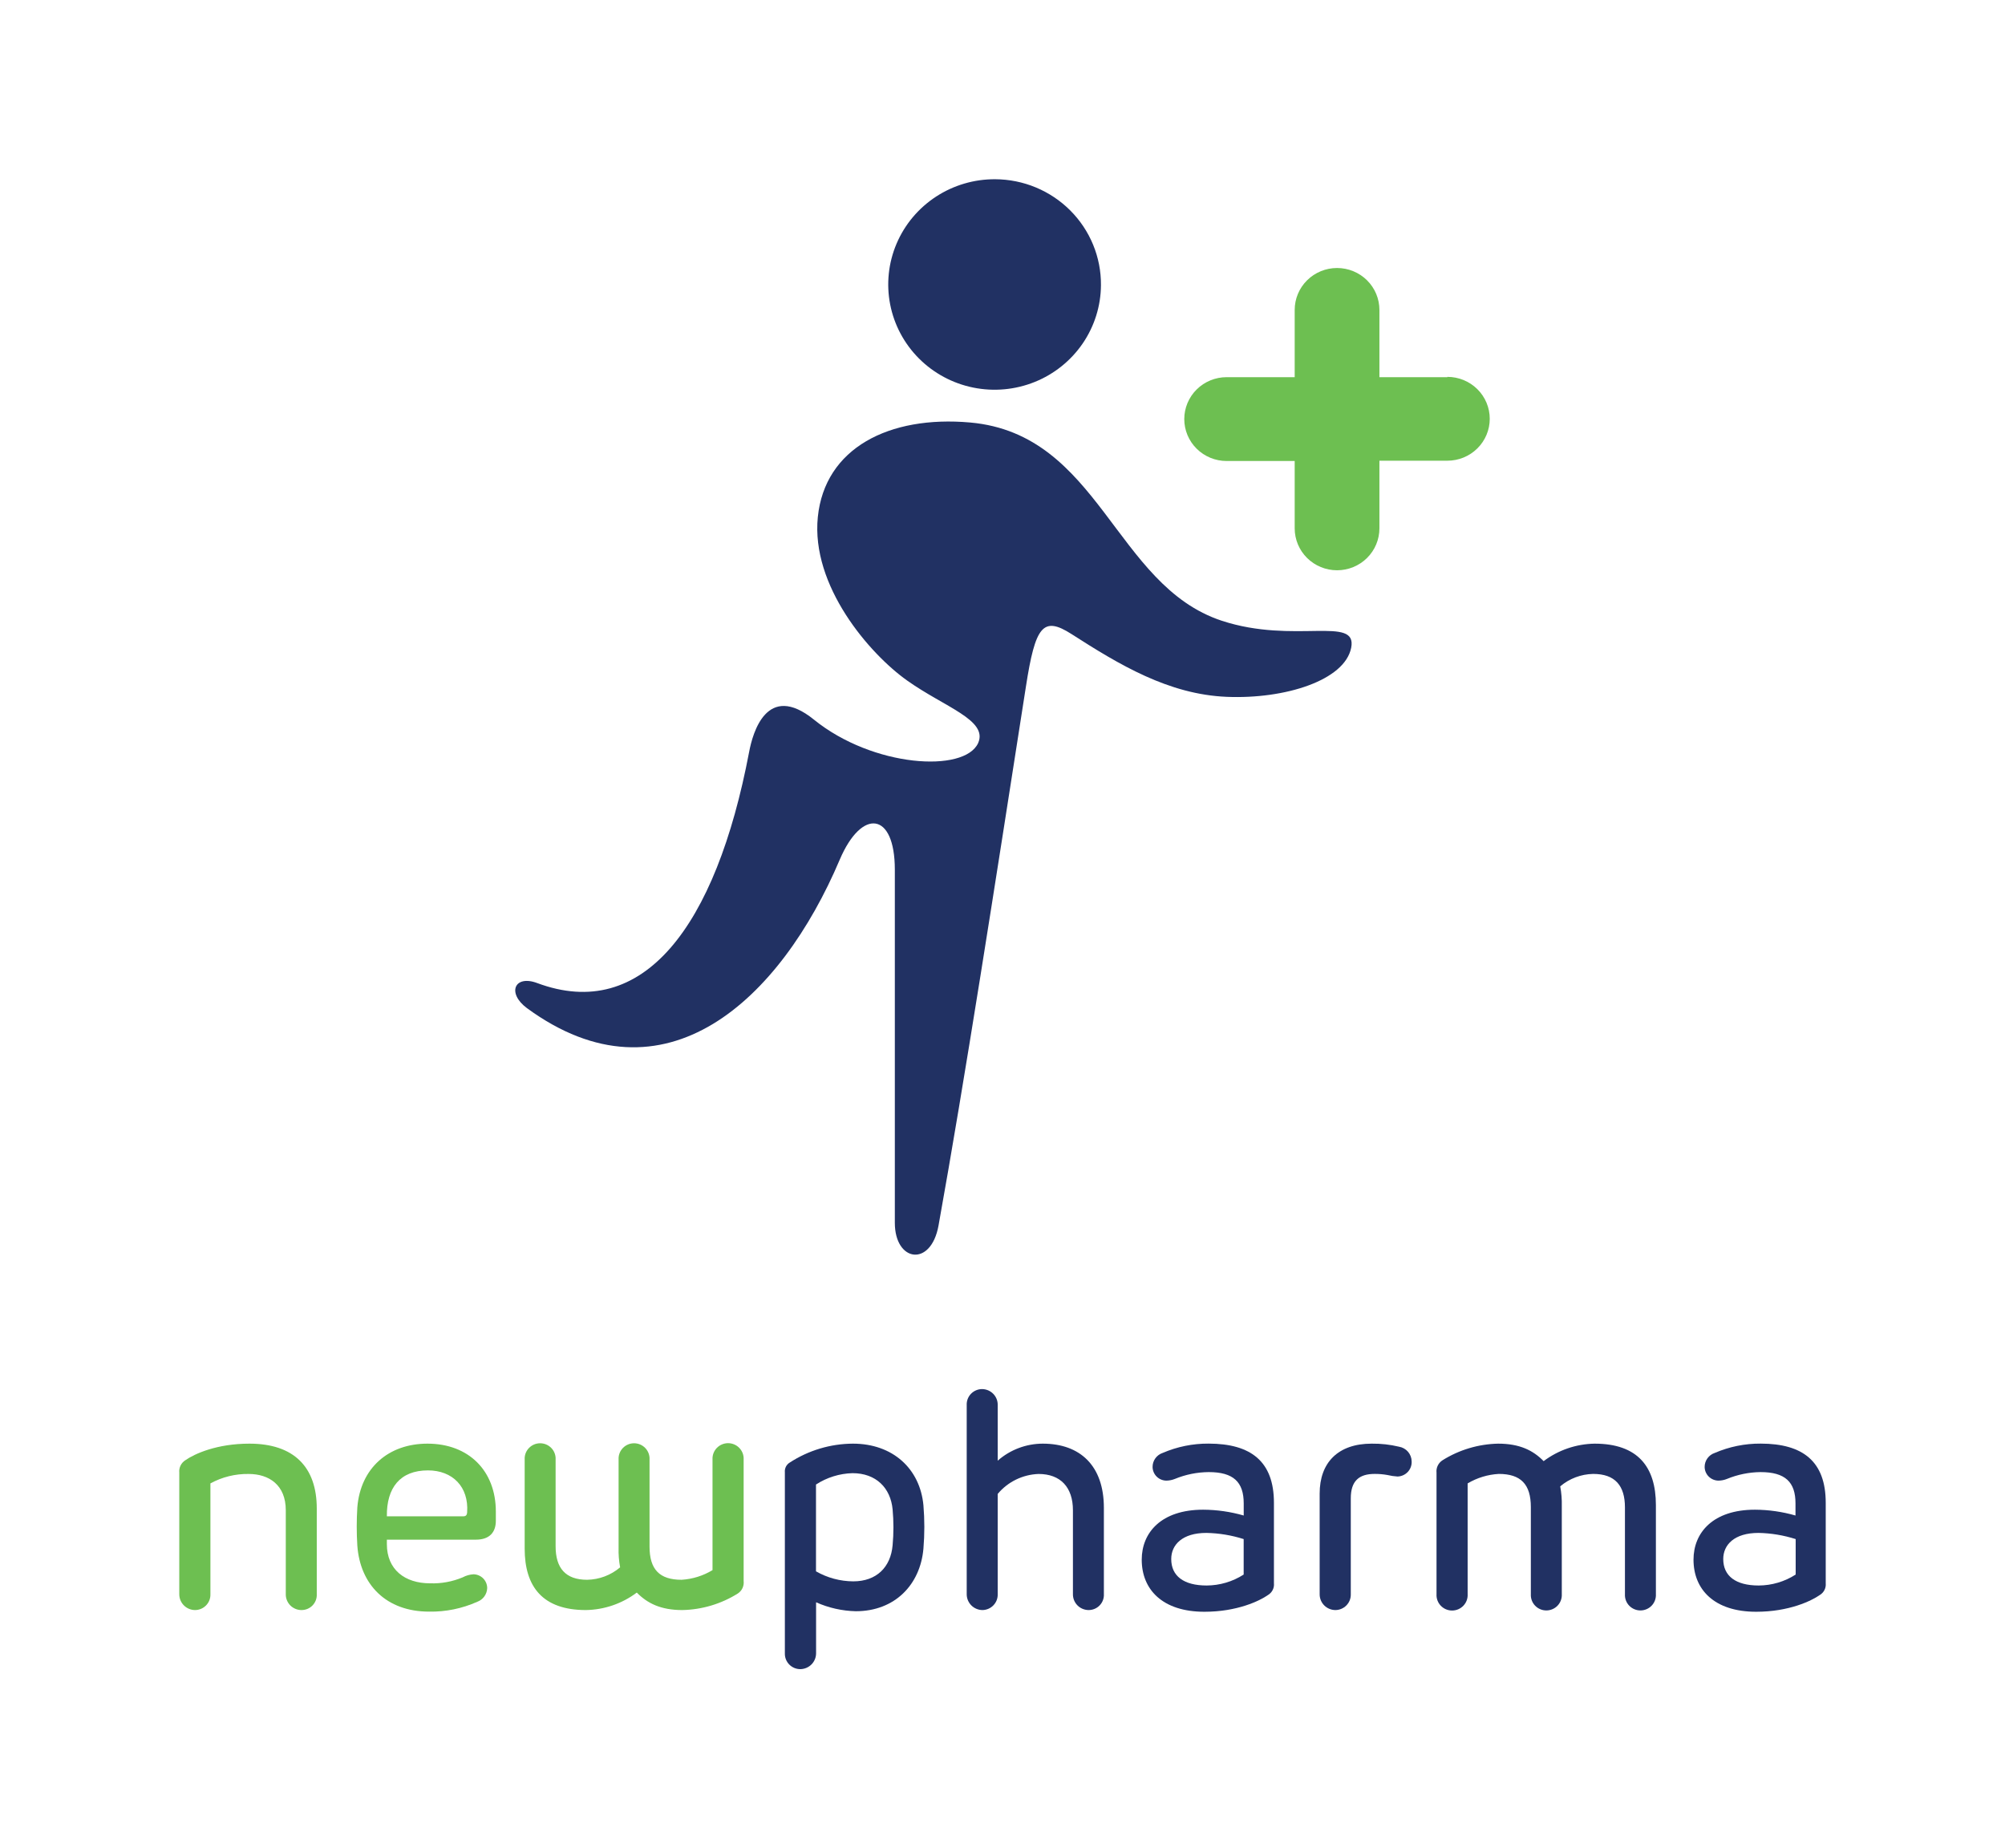
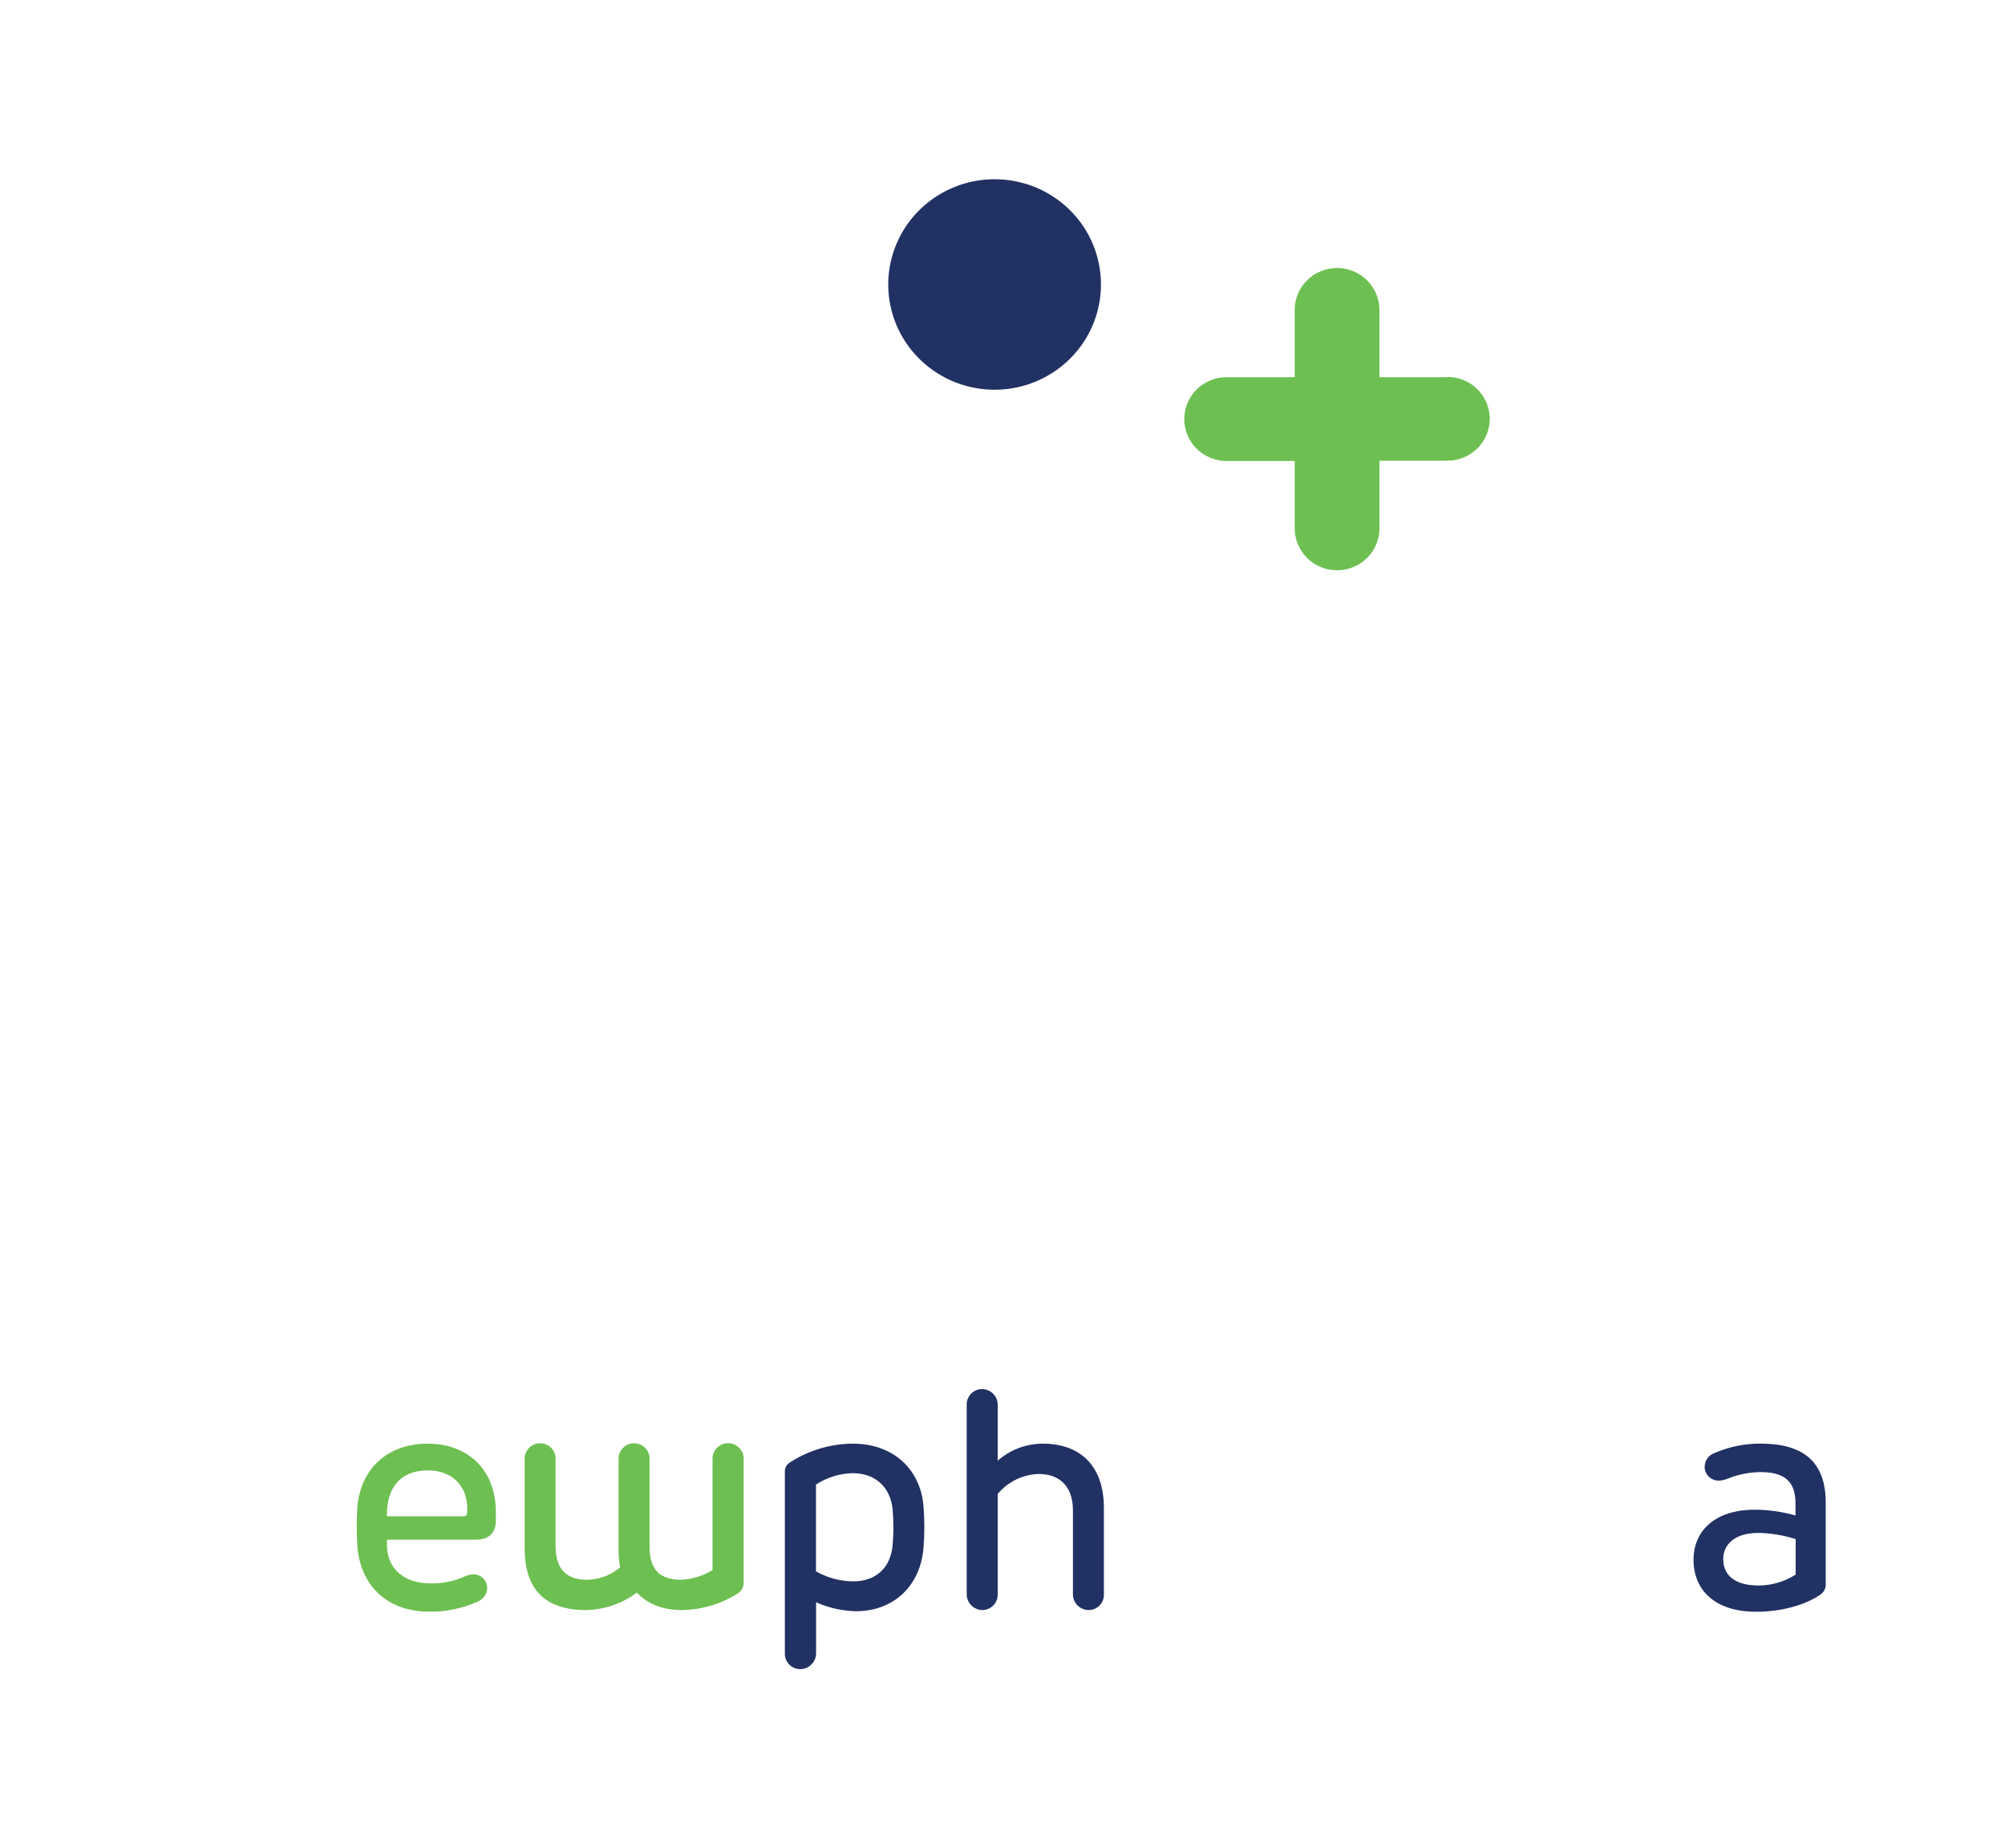
<svg xmlns="http://www.w3.org/2000/svg" width="179" height="165" viewBox="0 0 179 165" fill="none">
-   <path fill-rule="evenodd" clip-rule="evenodd" d="M109.074 55.412C115.541 57.539 121.209 54.91 120.629 57.826C120.048 60.742 114.716 62.421 109.519 62.205C104.322 61.99 99.923 59.334 95.669 56.606C93.121 54.972 92.431 55.861 91.588 61.308C88.785 79.255 86.146 96.305 83.788 109.406C83.108 113.139 79.888 112.655 79.888 109.155V77.631C79.888 72.453 76.931 72.139 74.972 76.734C69.676 89.225 59.327 98.979 47.047 89.996C45.233 88.65 45.931 86.999 47.954 87.753C57.404 91.28 63.907 82.782 66.882 67.114C67.191 65.463 68.451 60.832 72.669 64.242C77.938 68.505 86.101 69.007 87.325 66.333C88.232 64.278 84.332 63.13 80.976 60.742C77.621 58.355 72.388 52.298 73.013 46.151C73.639 40.005 79.362 37.07 86.618 37.716C98.191 38.757 99.497 52.254 109.074 55.412Z" fill="#213163" />
  <path d="M129.218 33.669H123.15V27.666C123.15 26.673 122.752 25.722 122.043 25.02C121.333 24.318 120.371 23.924 119.368 23.924C118.365 23.924 117.403 24.318 116.694 25.02C115.985 25.722 115.586 26.673 115.586 27.666V33.669H109.51C108.507 33.669 107.545 34.063 106.835 34.765C106.126 35.467 105.728 36.419 105.728 37.411C105.728 38.404 106.126 39.355 106.835 40.057C107.545 40.759 108.507 41.153 109.51 41.153H115.586V47.165C115.586 48.158 115.985 49.11 116.694 49.811C117.403 50.513 118.365 50.907 119.368 50.907C120.371 50.907 121.333 50.513 122.043 49.811C122.752 49.11 123.15 48.158 123.15 47.165V41.126H129.218C130.221 41.126 131.183 40.732 131.892 40.03C132.602 39.328 133 38.377 133 37.384C133 36.392 132.602 35.44 131.892 34.738C131.183 34.036 130.221 33.642 129.218 33.642V33.669Z" fill="#6DBF51" />
  <path d="M98.29 25.449C98.28 27.308 97.712 29.121 96.66 30.66C95.607 32.199 94.117 33.395 92.378 34.096C90.639 34.797 88.729 34.972 86.889 34.599C85.049 34.227 83.362 33.322 82.042 32.001C80.721 30.679 79.827 29 79.471 27.175C79.115 25.351 79.314 23.463 80.043 21.75C80.771 20.038 81.997 18.577 83.564 17.554C85.132 16.53 86.971 15.989 88.849 16C90.096 16.006 91.33 16.255 92.48 16.733C93.63 17.212 94.673 17.91 95.55 18.787C96.427 19.665 97.121 20.705 97.591 21.848C98.061 22.991 98.299 24.215 98.29 25.449Z" fill="#213163" />
-   <path d="M28.28 134.659V142.313C28.289 142.497 28.26 142.682 28.194 142.854C28.128 143.027 28.027 143.185 27.898 143.317C27.768 143.45 27.612 143.554 27.44 143.625C27.268 143.695 27.083 143.729 26.897 143.726C26.713 143.723 26.531 143.685 26.361 143.612C26.192 143.54 26.039 143.435 25.91 143.304C25.782 143.173 25.681 143.017 25.613 142.847C25.545 142.677 25.511 142.496 25.514 142.313V134.815C25.514 132.563 24.021 131.577 22.2 131.577C21.007 131.558 19.83 131.848 18.785 132.42V142.313C18.791 142.496 18.76 142.68 18.693 142.851C18.626 143.023 18.525 143.179 18.396 143.311C18.267 143.443 18.112 143.548 17.941 143.619C17.771 143.69 17.587 143.727 17.402 143.726C17.029 143.721 16.672 143.569 16.411 143.304C16.15 143.04 16.004 142.683 16.006 142.313V131.462C15.984 131.245 16.022 131.027 16.117 130.831C16.212 130.635 16.361 130.469 16.545 130.352C17.374 129.773 19.36 128.871 22.268 128.871C26.245 128.871 28.28 130.967 28.28 134.659Z" fill="#6DBF51" />
  <path d="M44.267 134.935V135.757C44.267 136.759 43.728 137.442 42.485 137.442H34.538V137.841C34.538 140.117 36.147 141.339 38.395 141.339C39.395 141.374 40.39 141.191 41.311 140.804C41.605 140.646 41.93 140.554 42.264 140.532C42.591 140.535 42.904 140.667 43.135 140.898C43.365 141.129 43.495 141.441 43.495 141.766C43.486 142.034 43.398 142.293 43.24 142.511C43.083 142.728 42.863 142.894 42.61 142.987C41.259 143.591 39.791 143.891 38.311 143.866C34.47 143.866 32.149 141.45 31.9 137.965C31.831 136.836 31.831 135.704 31.9 134.576C32.178 131.05 34.679 128.871 38.162 128.871C41.862 128.871 44.267 131.31 44.267 134.935ZM34.538 135.358H41.343C41.592 135.358 41.689 135.262 41.705 134.987C41.858 132.739 40.418 131.258 38.206 131.258C35.713 131.258 34.506 132.819 34.538 135.358Z" fill="#6DBF51" />
  <path d="M82.441 134.372C82.549 135.659 82.549 136.953 82.441 138.241C82.163 141.462 79.883 143.83 76.408 143.83C75.182 143.803 73.975 143.531 72.857 143.031V147.59C72.856 147.958 72.711 148.31 72.453 148.573C72.195 148.836 71.843 148.989 71.473 149C71.287 149.003 71.101 148.969 70.929 148.899C70.756 148.829 70.599 148.725 70.468 148.593C70.337 148.462 70.234 148.305 70.165 148.132C70.097 147.96 70.064 147.776 70.07 147.59V131.422C70.054 131.251 70.087 131.078 70.165 130.925C70.243 130.772 70.364 130.644 70.512 130.555C72.186 129.467 74.141 128.882 76.143 128.871C79.702 128.871 82.135 131.106 82.441 134.372ZM72.849 132.52V140.269C73.861 140.849 75.009 141.158 76.179 141.163C78.25 141.163 79.521 139.901 79.69 137.937C79.787 136.875 79.787 135.806 79.69 134.743C79.509 132.823 78.21 131.506 76.11 131.506C74.95 131.537 73.82 131.888 72.849 132.52Z" fill="#213163" />
  <path d="M89.072 125.425V130.392C90.181 129.415 91.611 128.874 93.094 128.871C96.424 128.871 98.551 130.831 98.551 134.604V142.301C98.561 142.486 98.533 142.671 98.468 142.844C98.403 143.018 98.302 143.177 98.173 143.31C98.044 143.444 97.888 143.55 97.716 143.621C97.544 143.693 97.359 143.728 97.172 143.726C96.987 143.723 96.804 143.683 96.634 143.61C96.464 143.537 96.311 143.431 96.182 143.298C96.054 143.166 95.953 143.01 95.885 142.838C95.818 142.667 95.785 142.485 95.788 142.301V134.815C95.788 132.771 94.683 131.577 92.72 131.577C92.02 131.602 91.333 131.773 90.704 132.08C90.075 132.387 89.519 132.822 89.072 133.358V142.313C89.078 142.495 89.046 142.677 88.98 142.847C88.914 143.017 88.814 143.172 88.687 143.304C88.56 143.436 88.407 143.541 88.239 143.613C88.07 143.686 87.889 143.724 87.705 143.726C87.331 143.721 86.975 143.569 86.713 143.305C86.451 143.04 86.304 142.684 86.305 142.313V125.425C86.297 125.24 86.327 125.056 86.393 124.882C86.459 124.709 86.56 124.551 86.689 124.418C86.818 124.285 86.974 124.179 87.146 124.107C87.317 124.035 87.502 123.999 87.689 124C87.874 124.003 88.057 124.043 88.227 124.116C88.397 124.189 88.55 124.295 88.679 124.428C88.807 124.56 88.908 124.716 88.976 124.887C89.043 125.059 89.076 125.241 89.072 125.425Z" fill="#213163" />
-   <path d="M113.733 134.152V141.339C113.753 141.544 113.715 141.751 113.621 141.935C113.528 142.119 113.384 142.274 113.206 142.381C112.462 142.904 110.456 143.878 107.528 143.878C103.768 143.878 101.93 141.881 101.93 139.227C101.93 136.811 103.671 134.767 107.415 134.767C108.64 134.773 109.858 134.947 111.035 135.286V134.204C111.035 132.3 110.122 131.41 107.91 131.41C106.872 131.419 105.845 131.626 104.886 132.021C104.649 132.115 104.397 132.167 104.142 132.172C103.814 132.172 103.5 132.044 103.267 131.815C103.034 131.586 102.902 131.276 102.899 130.951C102.897 130.675 102.983 130.406 103.144 130.182C103.305 129.957 103.533 129.789 103.796 129.701C105.09 129.143 106.487 128.859 107.898 128.867C111.682 128.871 113.733 130.46 113.733 134.152ZM104.564 139.171C104.564 140.68 105.67 141.534 107.729 141.534C108.901 141.528 110.047 141.189 111.031 140.556V137.39C109.954 137.047 108.832 136.861 107.701 136.839C105.557 136.839 104.564 137.897 104.564 139.171Z" fill="#213163" />
-   <path d="M124.893 129.142C125.209 129.194 125.495 129.354 125.703 129.595C125.91 129.836 126.025 130.142 126.028 130.459C126.036 130.63 126.009 130.801 125.95 130.962C125.891 131.122 125.8 131.269 125.683 131.395C125.566 131.52 125.424 131.621 125.267 131.691C125.11 131.762 124.941 131.8 124.769 131.805C124.461 131.786 124.156 131.741 123.856 131.669C123.482 131.602 123.102 131.57 122.722 131.573C121.314 131.573 120.594 132.216 120.594 133.753V142.329C120.597 142.511 120.564 142.692 120.496 142.861C120.428 143.031 120.326 143.185 120.198 143.315C120.069 143.445 119.915 143.549 119.746 143.619C119.576 143.69 119.395 143.726 119.211 143.726C118.84 143.722 118.486 143.573 118.224 143.311C117.963 143.05 117.816 142.697 117.815 142.329V133.326C117.815 130.571 119.448 128.871 122.46 128.871C123.28 128.861 124.097 128.952 124.893 129.142Z" fill="#213163" />
-   <path d="M147.833 134.356V142.313C147.843 142.499 147.815 142.685 147.75 142.86C147.685 143.036 147.585 143.196 147.456 143.331C147.327 143.467 147.171 143.575 146.998 143.648C146.826 143.722 146.64 143.76 146.452 143.76C146.264 143.76 146.078 143.722 145.905 143.648C145.732 143.575 145.577 143.467 145.447 143.331C145.318 143.196 145.218 143.036 145.153 142.86C145.088 142.685 145.06 142.499 145.07 142.313V134.564C145.07 132.615 144.185 131.573 142.235 131.573C141.154 131.593 140.113 131.986 139.291 132.683C139.4 133.262 139.447 133.851 139.432 134.44V142.313C139.442 142.499 139.414 142.685 139.349 142.86C139.284 143.036 139.184 143.196 139.055 143.331C138.925 143.467 138.77 143.575 138.597 143.648C138.424 143.722 138.238 143.76 138.05 143.76C137.862 143.76 137.676 143.722 137.504 143.648C137.331 143.575 137.175 143.467 137.046 143.331C136.917 143.196 136.817 143.036 136.752 142.86C136.687 142.685 136.659 142.499 136.669 142.313V134.536C136.669 132.492 135.768 131.573 133.805 131.573C132.824 131.627 131.87 131.918 131.026 132.42V142.313C131.037 142.5 131.008 142.687 130.943 142.864C130.878 143.04 130.777 143.201 130.647 143.337C130.517 143.473 130.36 143.582 130.187 143.656C130.013 143.73 129.826 143.768 129.637 143.768C129.448 143.768 129.261 143.73 129.087 143.656C128.914 143.582 128.757 143.473 128.627 143.337C128.497 143.201 128.396 143.04 128.331 142.864C128.266 142.687 128.237 142.5 128.248 142.313V131.462C128.225 131.245 128.263 131.027 128.358 130.831C128.454 130.635 128.602 130.469 128.786 130.352C130.274 129.42 131.99 128.908 133.749 128.871C135.672 128.871 136.874 129.473 137.811 130.432C139.122 129.445 140.715 128.898 142.36 128.871C146.216 128.871 147.833 130.943 147.833 134.356Z" fill="#213163" />
  <path d="M46.841 138.241V130.284C46.831 130.098 46.859 129.911 46.923 129.736C46.988 129.561 47.089 129.401 47.218 129.265C47.347 129.13 47.503 129.022 47.675 128.948C47.848 128.875 48.034 128.837 48.222 128.837C48.41 128.837 48.596 128.875 48.769 128.948C48.941 129.022 49.097 129.13 49.226 129.265C49.356 129.401 49.456 129.561 49.52 129.736C49.585 129.911 49.614 130.098 49.603 130.284V138.033C49.603 139.981 50.488 141.023 52.419 141.023C53.5 141.003 54.541 140.611 55.362 139.913C55.255 139.334 55.209 138.745 55.226 138.157V130.284C55.216 130.098 55.244 129.911 55.309 129.736C55.374 129.561 55.474 129.401 55.603 129.265C55.732 129.13 55.888 129.022 56.061 128.948C56.233 128.875 56.419 128.837 56.607 128.837C56.795 128.837 56.981 128.875 57.154 128.948C57.327 129.022 57.482 129.13 57.611 129.265C57.741 129.401 57.841 129.561 57.906 129.736C57.971 129.911 57.999 130.098 57.989 130.284V138.061C57.989 140.105 58.886 141.023 60.848 141.023C61.826 140.963 62.774 140.667 63.611 140.161V130.284C63.601 130.097 63.629 129.909 63.694 129.733C63.76 129.557 63.86 129.396 63.99 129.26C64.121 129.123 64.277 129.015 64.451 128.941C64.624 128.867 64.811 128.828 65.001 128.828C65.189 128.828 65.377 128.867 65.55 128.941C65.724 129.015 65.88 129.123 66.01 129.26C66.141 129.396 66.241 129.557 66.306 129.733C66.372 129.909 66.4 130.097 66.39 130.284V141.135C66.415 141.349 66.38 141.566 66.29 141.762C66.199 141.957 66.055 142.125 65.875 142.245C64.388 143.178 62.672 143.691 60.913 143.726C58.994 143.726 57.792 143.123 56.851 142.165C55.542 143.152 53.95 143.699 52.306 143.726C48.457 143.726 46.841 141.654 46.841 138.241Z" fill="#6DBF51" />
  <path d="M162.995 134.152V141.339C163.015 141.544 162.976 141.751 162.883 141.935C162.79 142.119 162.646 142.274 162.468 142.381C161.724 142.904 159.717 143.878 156.789 143.878C153.029 143.878 151.191 141.881 151.191 139.227C151.191 136.811 152.933 134.767 156.677 134.767C157.902 134.773 159.12 134.947 160.296 135.286V134.204C160.296 132.3 159.383 131.41 157.171 131.41C156.143 131.422 155.126 131.63 154.175 132.021C153.939 132.116 153.686 132.167 153.431 132.172C153.103 132.172 152.789 132.044 152.555 131.815C152.322 131.587 152.189 131.276 152.185 130.951C152.184 130.675 152.27 130.406 152.432 130.181C152.593 129.957 152.822 129.789 153.085 129.701C154.379 129.143 155.777 128.858 157.188 128.867C160.964 128.871 162.995 130.46 162.995 134.152ZM153.846 139.171C153.846 140.68 154.951 141.534 157.011 141.534C158.183 141.528 159.329 141.189 160.312 140.556V137.39C159.239 137.048 158.122 136.862 156.994 136.839C154.839 136.839 153.846 137.897 153.846 139.171Z" fill="#213163" />
</svg>